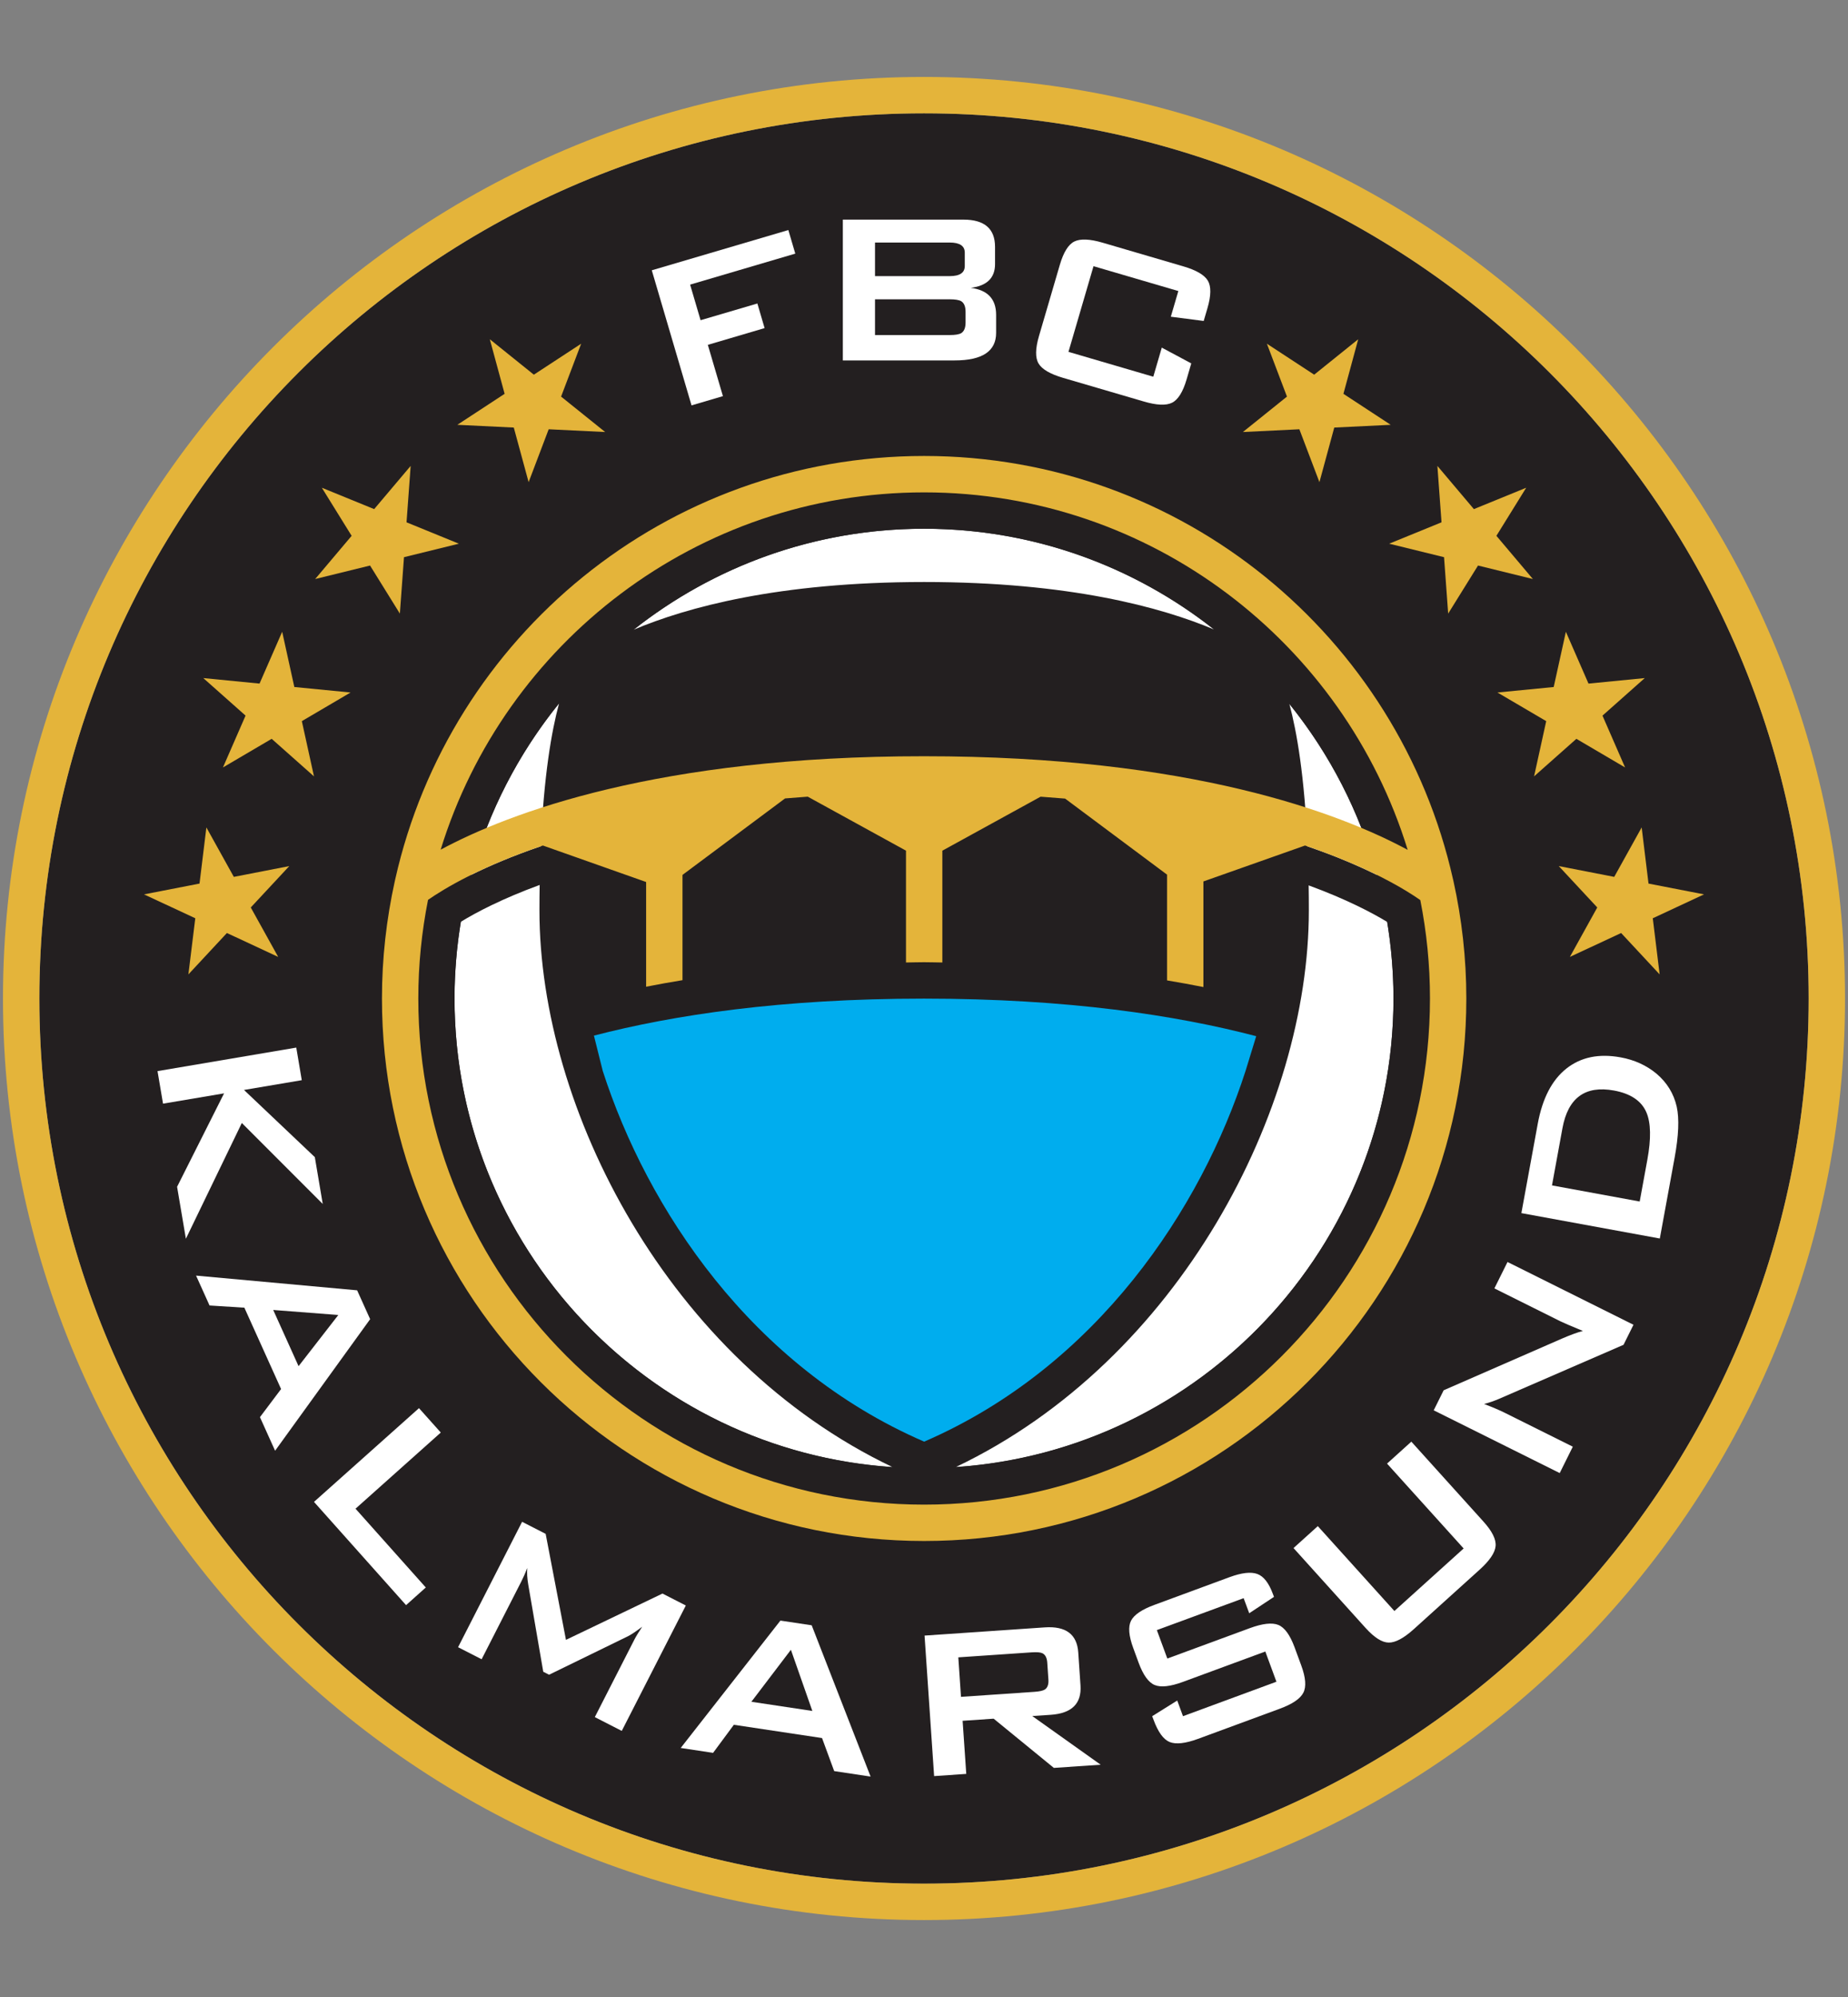
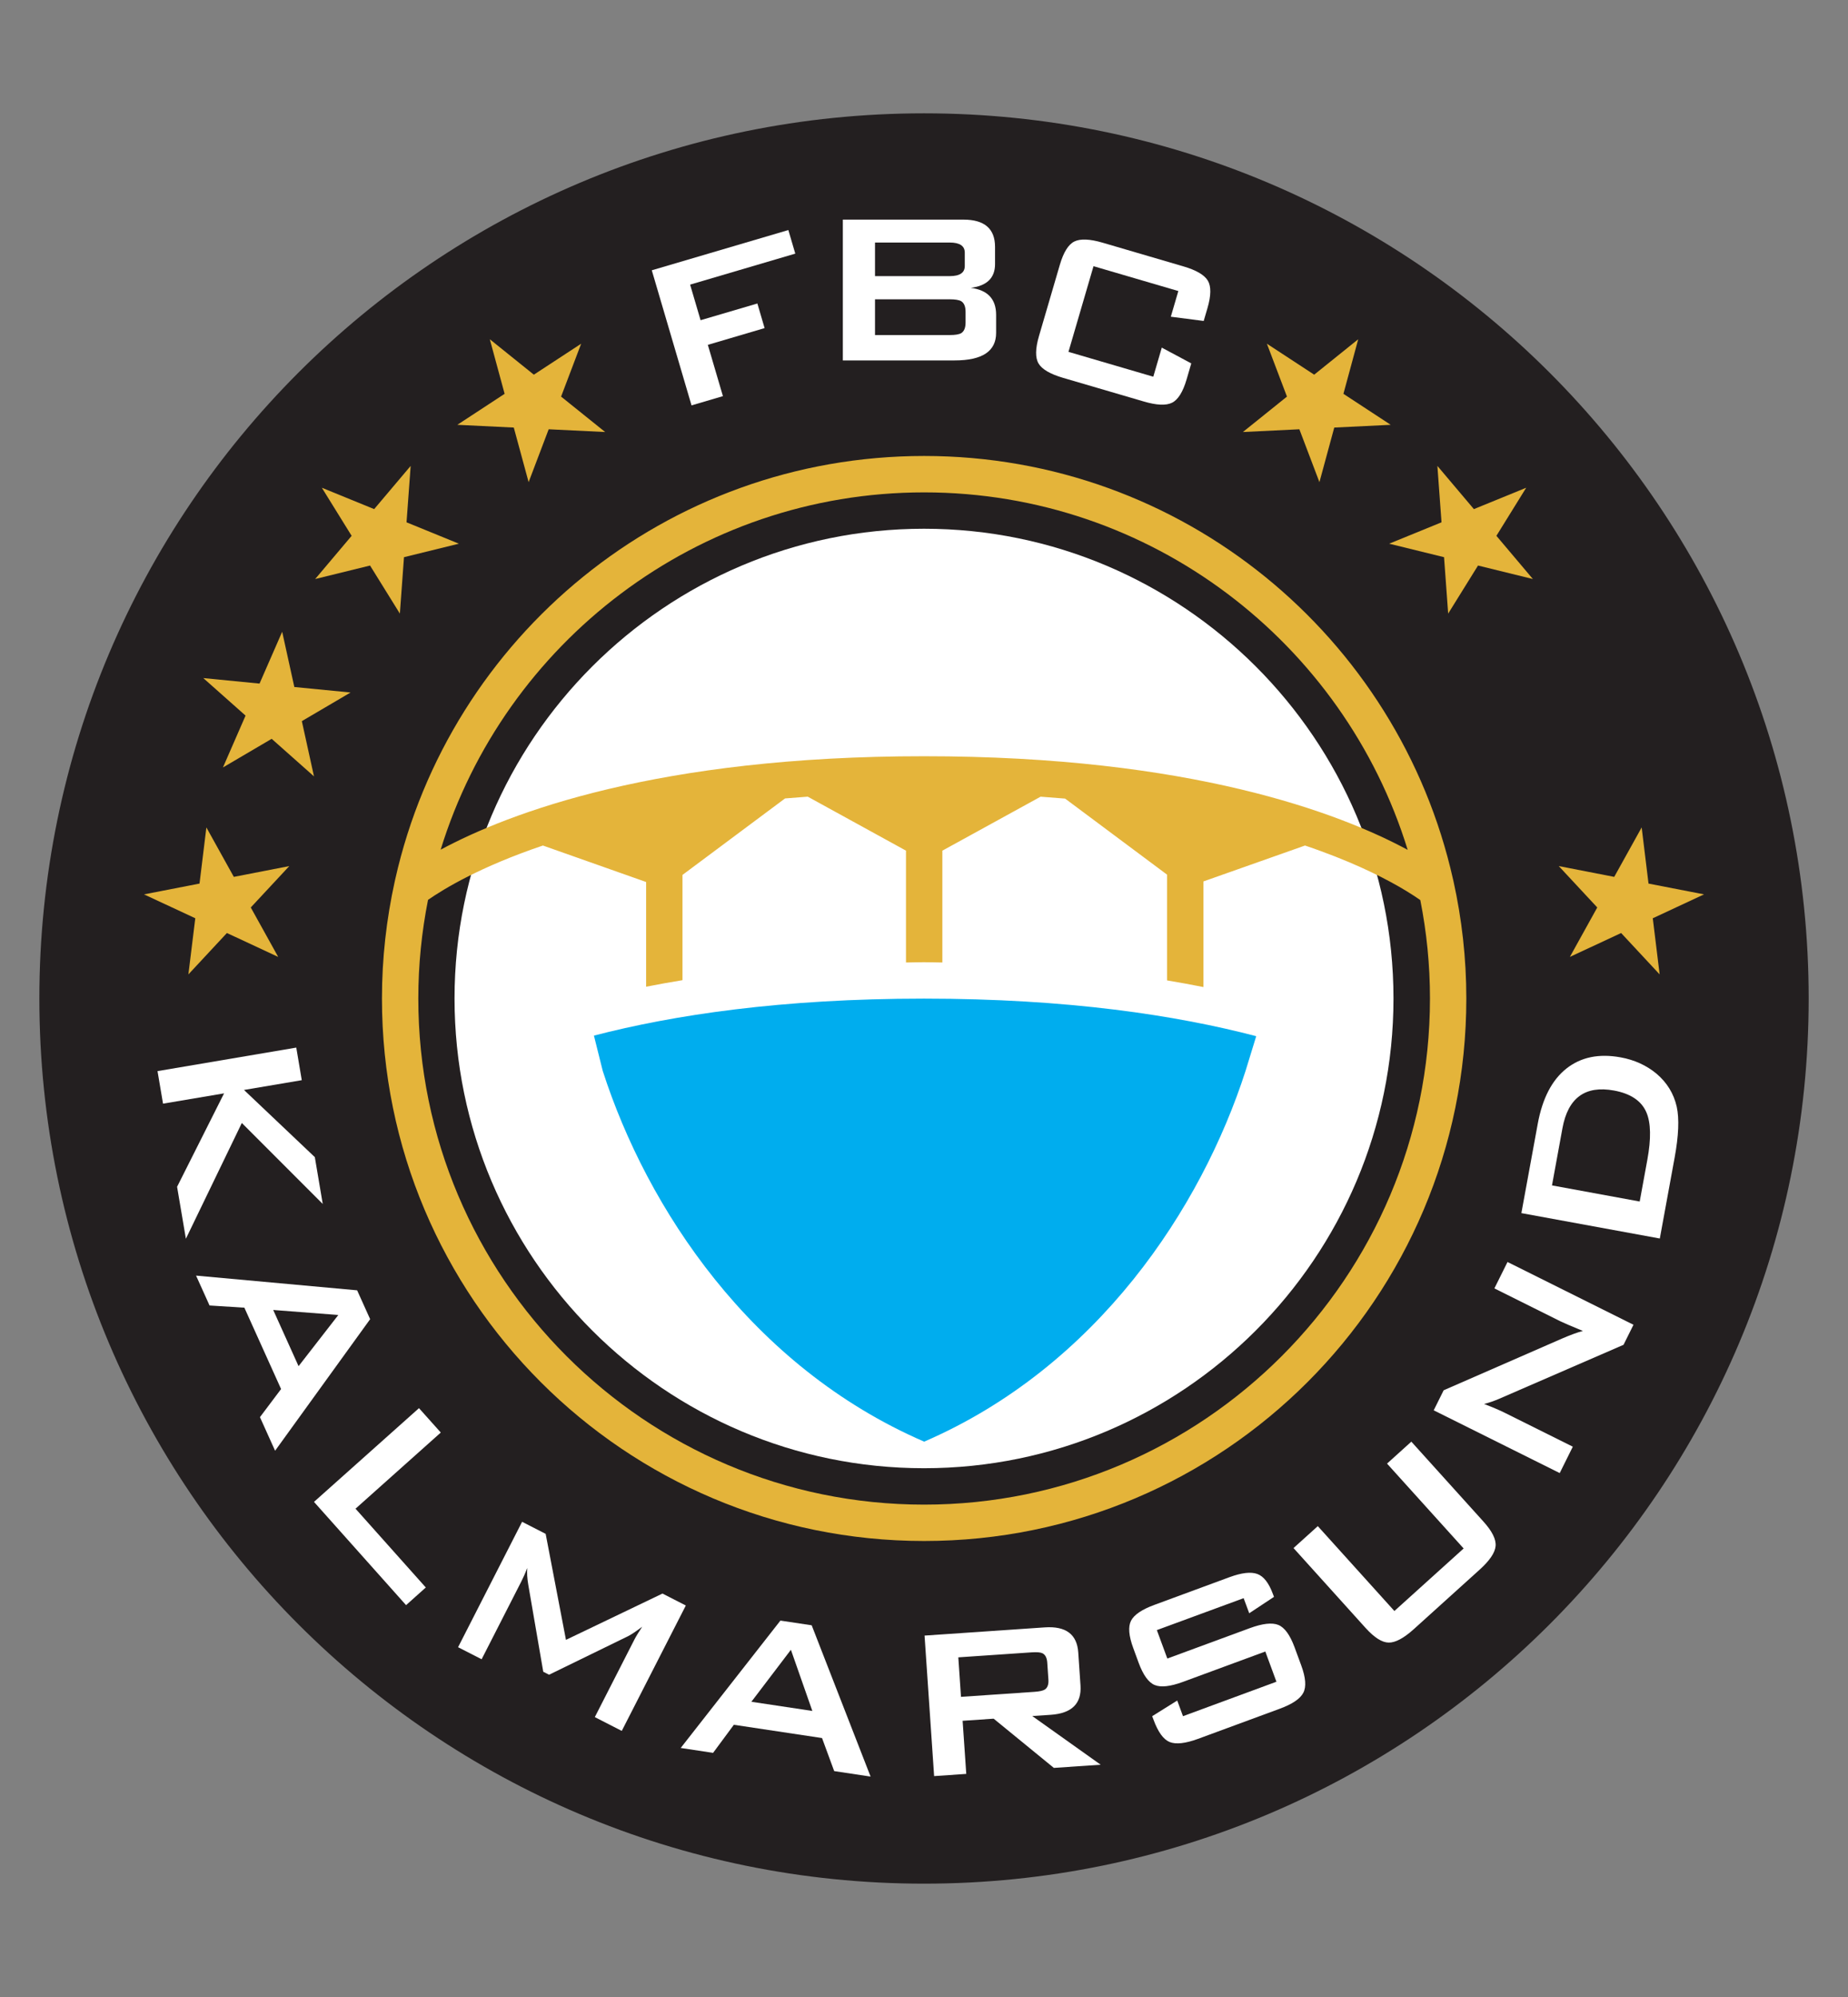
<svg xmlns="http://www.w3.org/2000/svg" version="1.1" id="Layer_1" x="0px" y="0px" width="500px" height="540px" viewBox="0 0 500 540" enable-background="new 0 0 500 540" xml:space="preserve">
  <rect x="0" y="0" width="500" height="540" fill="#808080" stroke="none" />
  <g>
    <path fill="#231F20" d="M249.995,30.645c132.197,0,239.364,107.166,239.364,239.347c0,132.188-107.167,239.36-239.364,239.36   c-132.188,0-239.344-107.172-239.344-239.36C10.651,137.81,117.808,30.645,249.995,30.645" />
    <path fill="#FFFFFF" d="M250.002,142.975c-70.043,0-127.021,56.978-127.021,127.021c0,70.042,56.979,127.02,127.021,127.02   s127.021-56.979,127.021-127.02C377.023,199.953,320.045,142.975,250.002,142.975" />
-     <path fill="#E4B43A" d="M249.995,30.645c132.197,0,239.364,107.163,239.364,239.347c0,132.188-107.167,239.354-239.364,239.354   c-132.188,0-239.344-107.166-239.344-239.354C10.651,137.807,117.808,30.645,249.995,30.645 M249.995,20.806   c-137.404,0-249.189,111.789-249.189,249.186c0,137.411,111.785,249.202,249.189,249.202   c137.414,0,249.199-111.791,249.199-249.202C499.194,132.595,387.409,20.806,249.995,20.806" />
    <polygon fill="#FFFFFF" points="42.619,289.637 80.162,283.275 81.649,292.086 66.013,294.73 85.181,312.898 87.322,325.557    65.43,303.658 50.294,334.965 47.913,320.918 60.625,295.65 44.109,298.436  " />
    <path fill="#FFFFFF" d="M53.048,344.932l43.578,3.977l3.522,7.803l-25.717,35.576l-4.098-9.084l5.718-7.6l-9.933-21.998   l-9.42-0.596L53.048,344.932z M73.921,354.223l6.86,15.199l10.756-13.84L73.921,354.223z" />
    <polygon fill="#FFFFFF" points="84.954,406.119 113.362,380.773 119.261,387.369 96.192,407.959 115.205,429.264 109.867,434.039     " />
    <path fill="#FFFFFF" d="M123.938,445.416l17.321-33.912l6.376,3.26l5.493,28.664l26.115-12.52l6.316,3.229l-17.332,33.91   l-7.292-3.73l10.71-20.967c0.424-0.83,1.128-1.99,2.11-3.473c-1.706,1.281-2.966,2.125-3.781,2.539l-21.417,10.443l-1.571-0.809   l-4.057-23.539c-0.291-1.697-0.385-3.201-0.26-4.521c-0.563,1.426-1.114,2.67-1.651,3.717l-10.707,20.967L123.938,445.416z" />
    <path fill="#FFFFFF" d="M184.176,472.66l26.976-34.443l8.459,1.27l15.936,40.91l-9.845-1.482l-3.29-8.936l-23.857-3.59l-5.62,7.594   L184.176,472.66z M203.297,460.168l16.493,2.482l-5.8-16.541L203.297,460.168z" />
    <path fill="#FFFFFF" d="M252.74,480.268l-2.589-37.994l32.547-2.223c5.689-0.381,8.702,1.873,9.039,6.783l0.604,8.904   c0.335,4.91-2.34,7.561-8.034,7.955l-5.01,0.336l18.505,13.16l-12.666,0.861l-16.289-13.309l-8.397,0.57l0.985,14.359   L252.74,480.268z M279.161,446.803l-19.878,1.354l0.726,10.68l19.878-1.355c1.375-0.098,2.32-0.305,2.838-0.641   c0.713-0.492,1.017-1.389,0.934-2.67l-0.312-4.6c-0.091-1.283-0.518-2.127-1.289-2.514   C281.501,446.789,280.535,446.713,279.161,446.803" />
    <path fill="#FFFFFF" d="M336.482,432.154l-23.48,8.635l2.832,7.691l22.346-8.229c3.429-1.256,5.994-1.541,7.686-0.861   c1.696,0.693,3.154,2.695,4.386,6.018l1.807,4.912c1.227,3.33,1.419,5.807,0.563,7.426c-0.842,1.619-2.967,3.059-6.388,4.314   l-22.094,8.139c-3.415,1.25-5.974,1.535-7.672,0.855c-1.685-0.688-3.147-2.695-4.366-6.02l-0.364-0.965l6.777-4.232l1.557,4.232   l25.281-9.318l-3.006-8.17l-22.302,8.217c-3.414,1.25-5.961,1.535-7.633,0.84c-1.672-0.691-3.122-2.707-4.347-6.029l-1.444-3.947   c-1.23-3.324-1.426-5.793-0.611-7.406c0.83-1.613,2.943-3.051,6.364-4.301l20.285-7.479c3.285-1.203,5.787-1.496,7.509-0.867   c1.725,0.621,3.137,2.436,4.238,5.436l0.285,0.758l-6.699,4.432L336.482,432.154z" />
    <path fill="#FFFFFF" d="M356.549,412.676l20.721,22.949l18.737-16.91l-20.728-22.949l6.576-5.934l19.484,21.582   c2.377,2.623,3.479,4.838,3.315,6.646c-0.161,1.809-1.598,3.92-4.294,6.363l-17.857,16.127c-2.708,2.436-4.963,3.641-6.764,3.615   c-1.814-0.014-3.9-1.35-6.279-3.973l-19.482-21.588L356.549,412.676z" />
    <path fill="#FFFFFF" d="M422.002,398.326l-34.094-16.969l2.694-5.418l32.021-13.982c2.313-0.996,4.192-1.684,5.644-2.061   c-3.285-1.354-5.293-2.221-6.046-2.592l-17.896-8.914l3.552-7.141l34.081,16.975l-2.69,5.418l-33.543,14.553   c-1.41,0.609-2.798,1.1-4.186,1.451c2.307,0.879,4.174,1.672,5.573,2.371l18.433,9.174L422.002,398.326z" />
    <path fill="#FFFFFF" d="M449.084,334.9l-37.456-6.867l4.419-24.09c1.265-6.934,3.862-11.922,7.782-15.012   c3.913-3.086,8.798-4.089,14.655-3.014c3.72,0.674,6.958,2.145,9.691,4.4c2.865,2.43,4.686,5.408,5.488,8.959   c0.708,3.229,0.52,7.822-0.574,13.775L449.084,334.9z M443.642,324.896l2.06-11.246c1.057-5.754,0.974-10.045-0.259-12.883   c-1.335-3.09-4.257-5.053-8.759-5.883c-7.787-1.424-12.441,1.977-13.944,10.197l-2.83,15.461L443.642,324.896z" />
    <polygon fill="#FFFFFF" points="187.102,109.619 176.349,73.09 213.297,62.208 215.173,68.583 186.719,76.964 189.551,86.587    204.917,82.067 206.872,88.721 191.514,93.247 195.597,107.119  " />
    <path fill="#FFFFFF" d="M318.814,78.701l-22.95-6.722l-6.777,23.164l22.95,6.721l2.3-7.862l7.977,4.26l-1.259,4.318   c-0.997,3.402-2.313,5.507-3.932,6.311c-1.62,0.81-4.179,0.7-7.666-0.328l-21.822-6.388c-3.484-1.021-5.701-2.311-6.633-3.869   c-0.927-1.545-0.888-4.027,0.103-7.425l5.644-19.266c0.999-3.399,2.301-5.501,3.92-6.304c1.621-0.81,4.187-0.703,7.672,0.317   l21.814,6.392c3.492,1.02,5.708,2.316,6.643,3.868c0.919,1.552,0.893,4.033-0.104,7.428l-1.018,3.473l-8.896-1.149L318.814,78.701z   " />
-     <path fill="#231F20" d="M384.28,243.382c-12.429-62.76-67.884-110.239-134.244-110.239c-66.34,0-121.785,47.451-134.225,110.188   l-2.051,14.37c-0.366,4.046-0.586,8.148-0.586,12.295c0,75.465,61.399,136.864,136.861,136.864   c75.464,0,136.86-61.398,136.86-136.864c0-4.102-0.219-8.154-0.571-12.162L384.28,243.382z M348.863,190.366   c10.848,13.435,18.997,29.111,23.67,46.223c-4.069-2.009-9.038-4.205-15.078-6.421c-1.185-0.432-2.423-0.862-3.68-1.296   C352.966,209.927,350.873,197.856,348.863,190.366 M328.442,170.204c-14.241-5.991-39.097-12.826-78.398-12.826   c-39.466,0-64.357,6.887-78.576,12.89c21.631-17.063,48.904-27.293,78.534-27.293C279.589,142.975,306.827,153.173,328.442,170.204    M151.259,190.214c-2.03,7.477-4.134,19.571-4.956,38.626c-7.729,2.641-13.96,5.329-18.836,7.742   C132.159,219.406,140.358,203.681,151.259,190.214 M122.974,269.996c0-7.065,0.612-13.992,1.727-20.746   c4.23-2.589,11.154-6.229,21.311-9.953c-0.04,2.229-0.059,4.498-0.059,6.881c0,53.644,34.89,121.611,95.506,150.521   C175.391,392.287,122.974,337.168,122.974,269.996 M258.636,396.686c60.606-28.904,95.489-96.863,95.489-150.507   c0-2.342-0.012-4.581-0.052-6.768c10.243,3.749,17.183,7.422,21.199,9.853c0.014,0.006,0.021,0.019,0.033,0.025   c1.114,6.741,1.718,13.654,1.718,20.708C377.023,337.129,324.658,392.229,258.636,396.686" />
    <polygon fill="#E4B43A" points="132.523,91.733 144.439,101.316 157.238,92.942 151.81,107.242 163.734,116.821 148.453,116.079    143.026,130.375 139.013,115.616 123.739,114.872 136.532,106.493  " />
    <polygon fill="#E4B43A" points="87.079,131.889 101.236,137.667 111.11,125.986 109.993,141.238 124.152,147.018 109.303,150.665    108.188,165.92 100.122,152.924 85.275,156.571 95.14,144.89  " />
    <polygon fill="#E4B43A" points="55.001,183.356 70.221,184.846 76.347,170.835 79.635,185.77 94.848,187.256 81.666,194.999    84.951,209.934 73.505,199.781 60.323,207.523 66.44,193.506  " />
    <polygon fill="#E4B43A" points="38.968,241.844 53.983,238.924 55.84,223.744 63.265,237.114 78.274,234.192 67.849,245.384    75.268,258.754 61.393,252.292 50.971,263.484 52.837,248.303  " />
    <polygon fill="#E4B43A" points="367.485,91.733 355.57,101.316 342.774,92.942 348.203,107.242 336.282,116.821 351.56,116.079    356.989,130.375 361,115.616 376.271,114.872 363.482,106.493  " />
    <polygon fill="#E4B43A" points="412.931,131.889 398.778,137.667 388.905,125.986 390.021,141.238 375.857,147.018    390.706,150.665 391.821,165.92 399.896,152.924 414.738,156.571 404.87,144.89  " />
-     <polygon fill="#E4B43A" points="445.01,183.356 429.789,184.849 423.668,170.837 420.375,185.773 405.155,187.256 418.347,194.999    415.063,209.934 426.512,199.784 439.688,207.526 433.573,193.509  " />
    <polygon fill="#E4B43A" points="461.045,241.844 446.026,238.924 444.174,223.744 436.748,237.114 421.741,234.192 432.16,245.384    424.748,258.754 438.614,252.292 449.039,263.484 447.179,248.303  " />
    <path fill="#FFFFFF" d="M228.041,97.461V59.387h32.616c5.714,0,8.564,2.458,8.564,7.376v4.652c0,3.736-2.195,5.877-6.568,6.421   c4.573,0.59,6.86,3.026,6.86,7.305v4.869c0,4.969-3.738,7.451-11.215,7.451H228.041z M256.964,65.584h-20.218v9.081h20.218   c2.708,0,4.069-0.914,4.069-2.732v-3.618C261.033,66.498,259.672,65.584,256.964,65.584 M256.964,80.933h-20.218V90.6h20.218   c1.482,0,2.514-0.172,3.109-0.516c0.784-0.493,1.174-1.454,1.174-2.879v-2.874c0-1.425-0.39-2.388-1.174-2.879   C259.478,81.107,258.446,80.933,256.964,80.933" />
    <path fill="#00ADEE" d="M160.695,280.035l2.382,9.537c11.928,37.01,40.04,79.947,86.967,100.26   c46.916-20.307,75.017-63.236,86.95-100.234l2.89-9.407c-21.562-5.647-50.952-10.159-89.893-10.159   C211.396,270.031,182.203,274.457,160.695,280.035" />
    <path fill="#E4B43A" d="M393.246,238.229l-0.116-0.484c-14.695-65.491-73.163-114.448-143.097-114.448   c-69.9,0-128.339,48.912-143.075,114.361l-0.146,0.645c-2.248,10.211-3.47,20.804-3.47,31.693   c0,81.026,65.677,146.698,146.691,146.698c81.027,0,146.7-65.672,146.7-146.698C396.733,259.081,395.508,248.458,393.246,238.229    M250.033,133.143c61.486,0,113.615,40.757,130.831,96.659c-18.438-9.93-58.682-25.336-130.862-25.311   c-72.064-0.026-112.298,15.326-130.776,25.265C136.447,173.874,188.572,133.143,250.033,133.143 M250.033,406.859   c-75.463,0-136.853-61.398-136.853-136.864c0-9.124,0.917-18.032,2.627-26.665c4.325-3.01,14.132-8.958,31.084-14.695l27.926,9.865   v28.316c3.229-0.628,6.496-1.234,9.839-1.771v-28.464l27.747-20.678c2.019-0.171,4.06-0.333,6.142-0.479l26.581,14.597v30.242   c1.633-0.019,3.218-0.075,4.869-0.075c1.678,0,3.312,0.062,4.97,0.075v-30.235l26.581-14.598c2.24,0.161,4.464,0.333,6.635,0.518   l27.574,20.556v28.602c3.344,0.551,6.604,1.16,9.842,1.798v-28.557l27.492-9.712c1.509,0.512,2.968,1.02,4.366,1.539   c10.71,3.913,18.174,7.81,22.904,10.668c1.633,0.988,2.91,1.836,3.921,2.543c1.71,8.611,2.616,17.506,2.616,26.61   C386.896,345.461,325.5,406.859,250.033,406.859" />
  </g>
</svg>